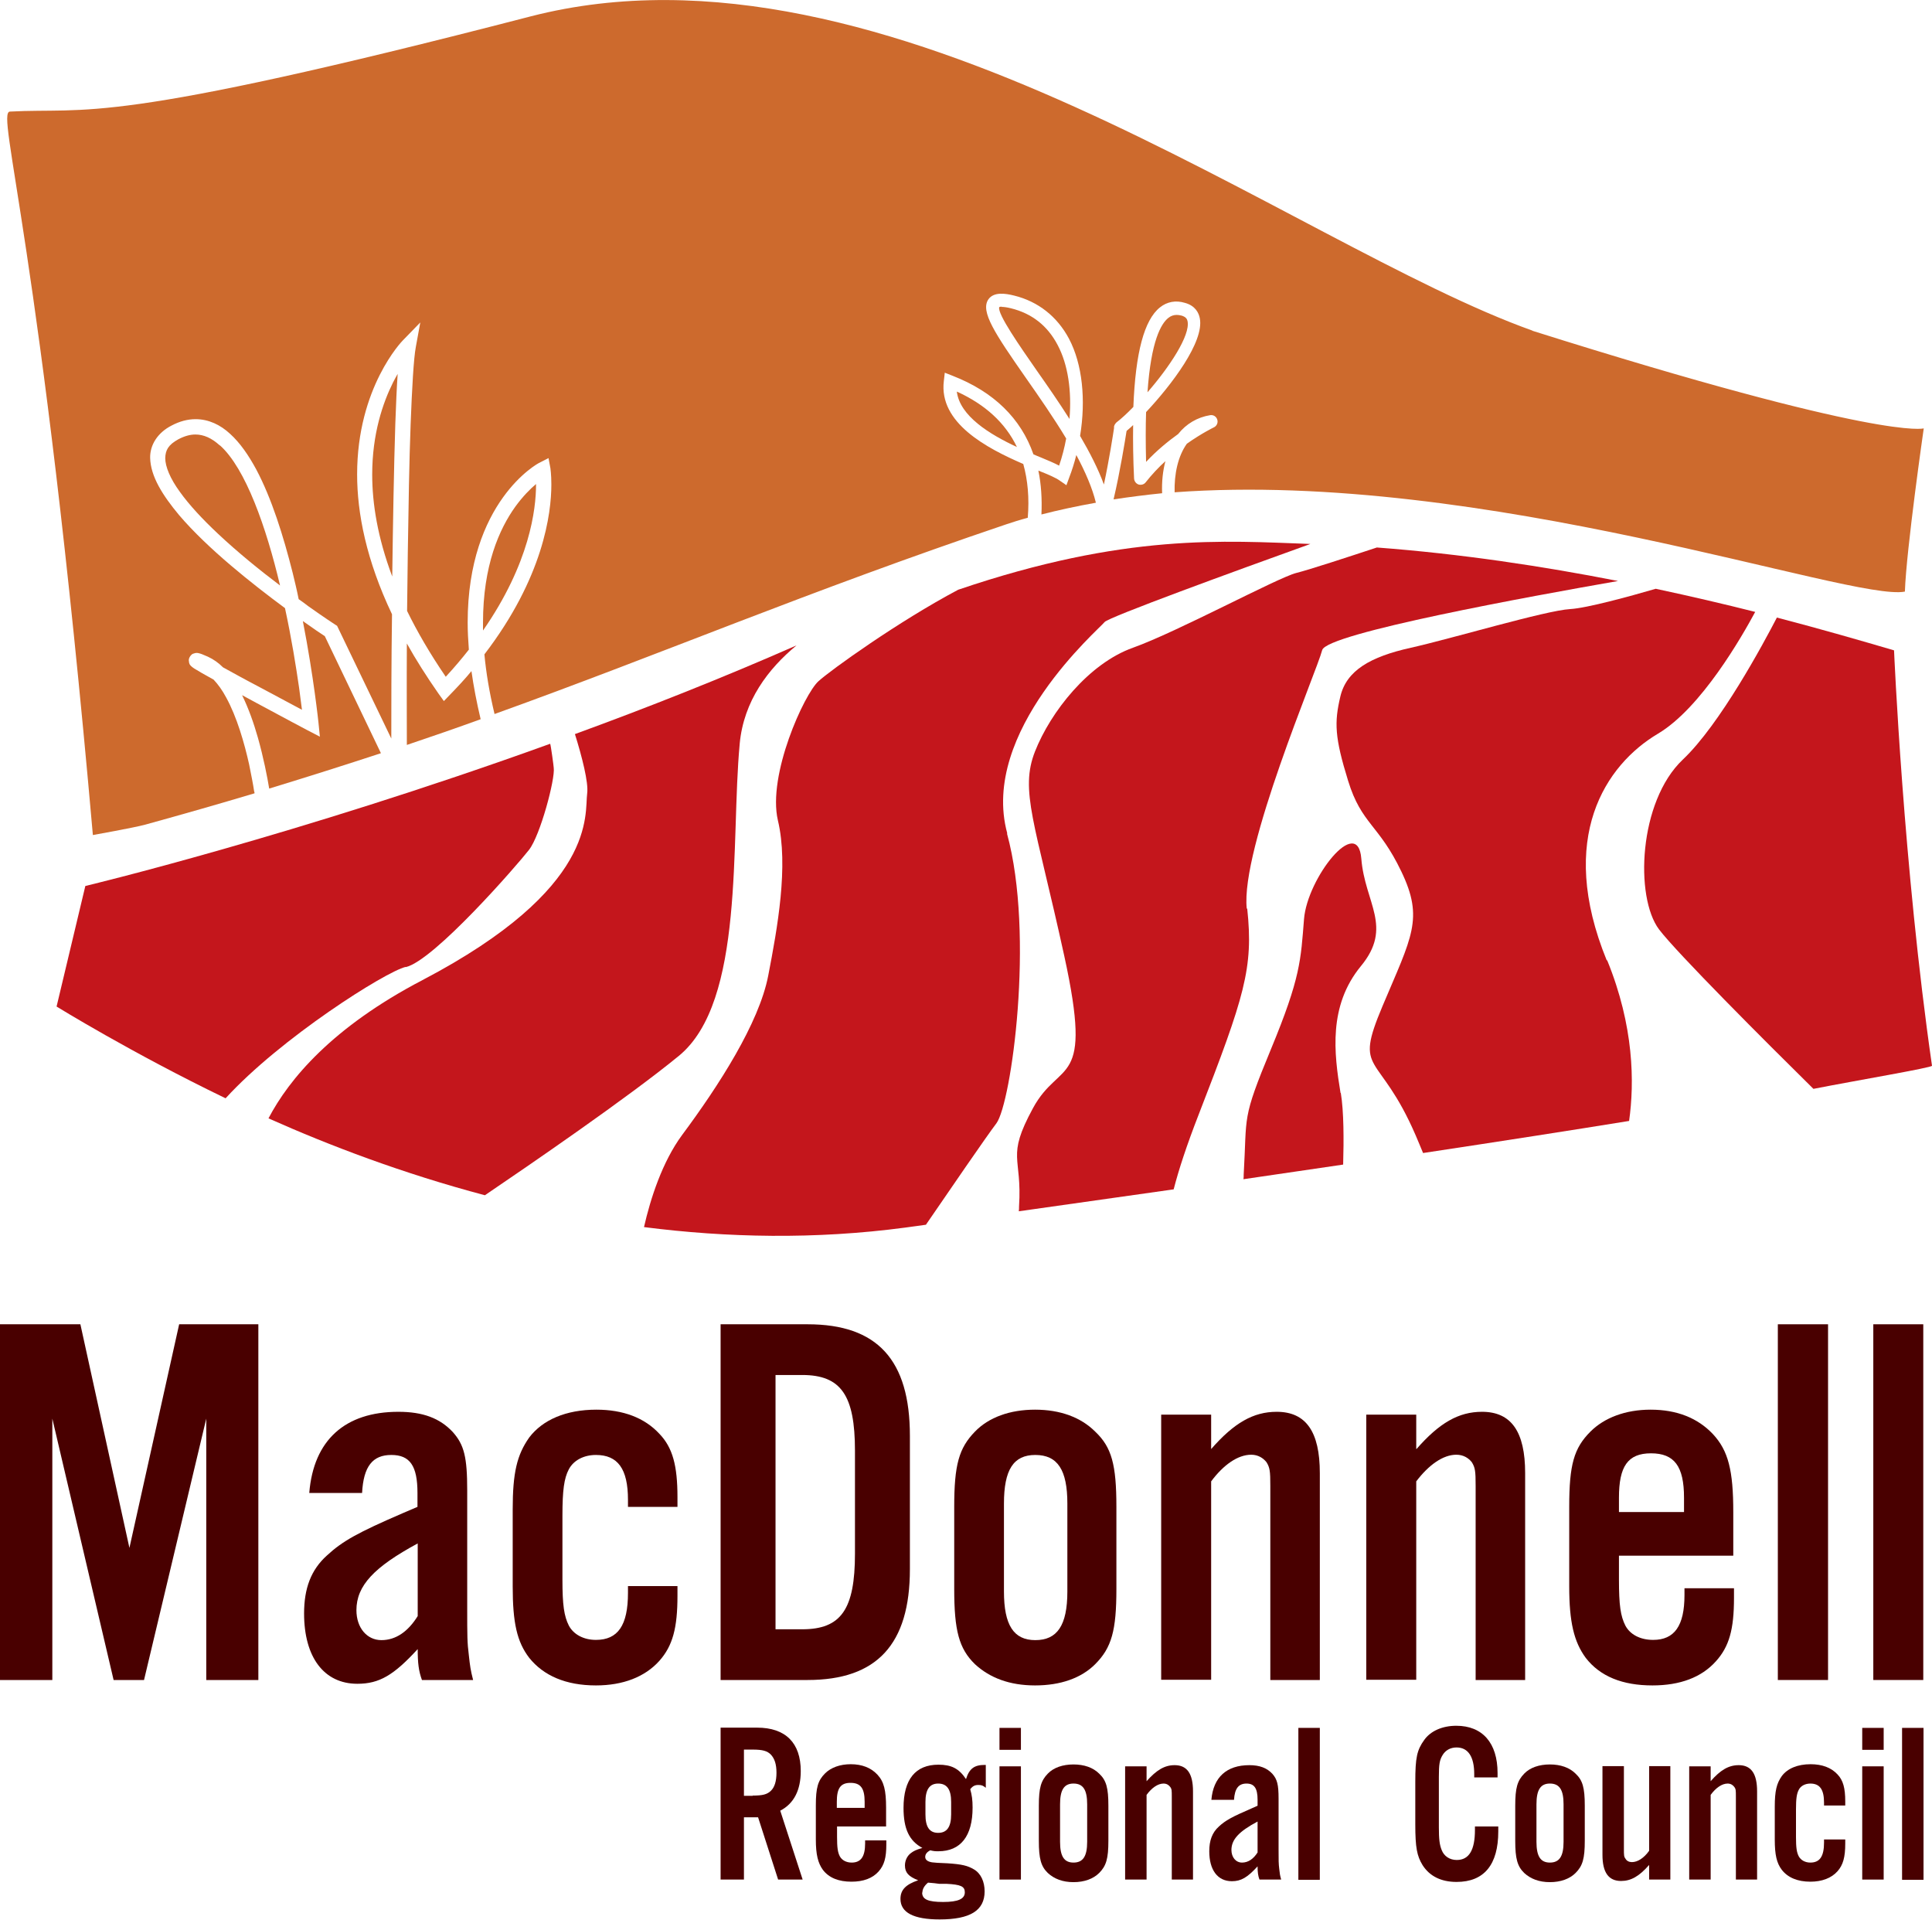
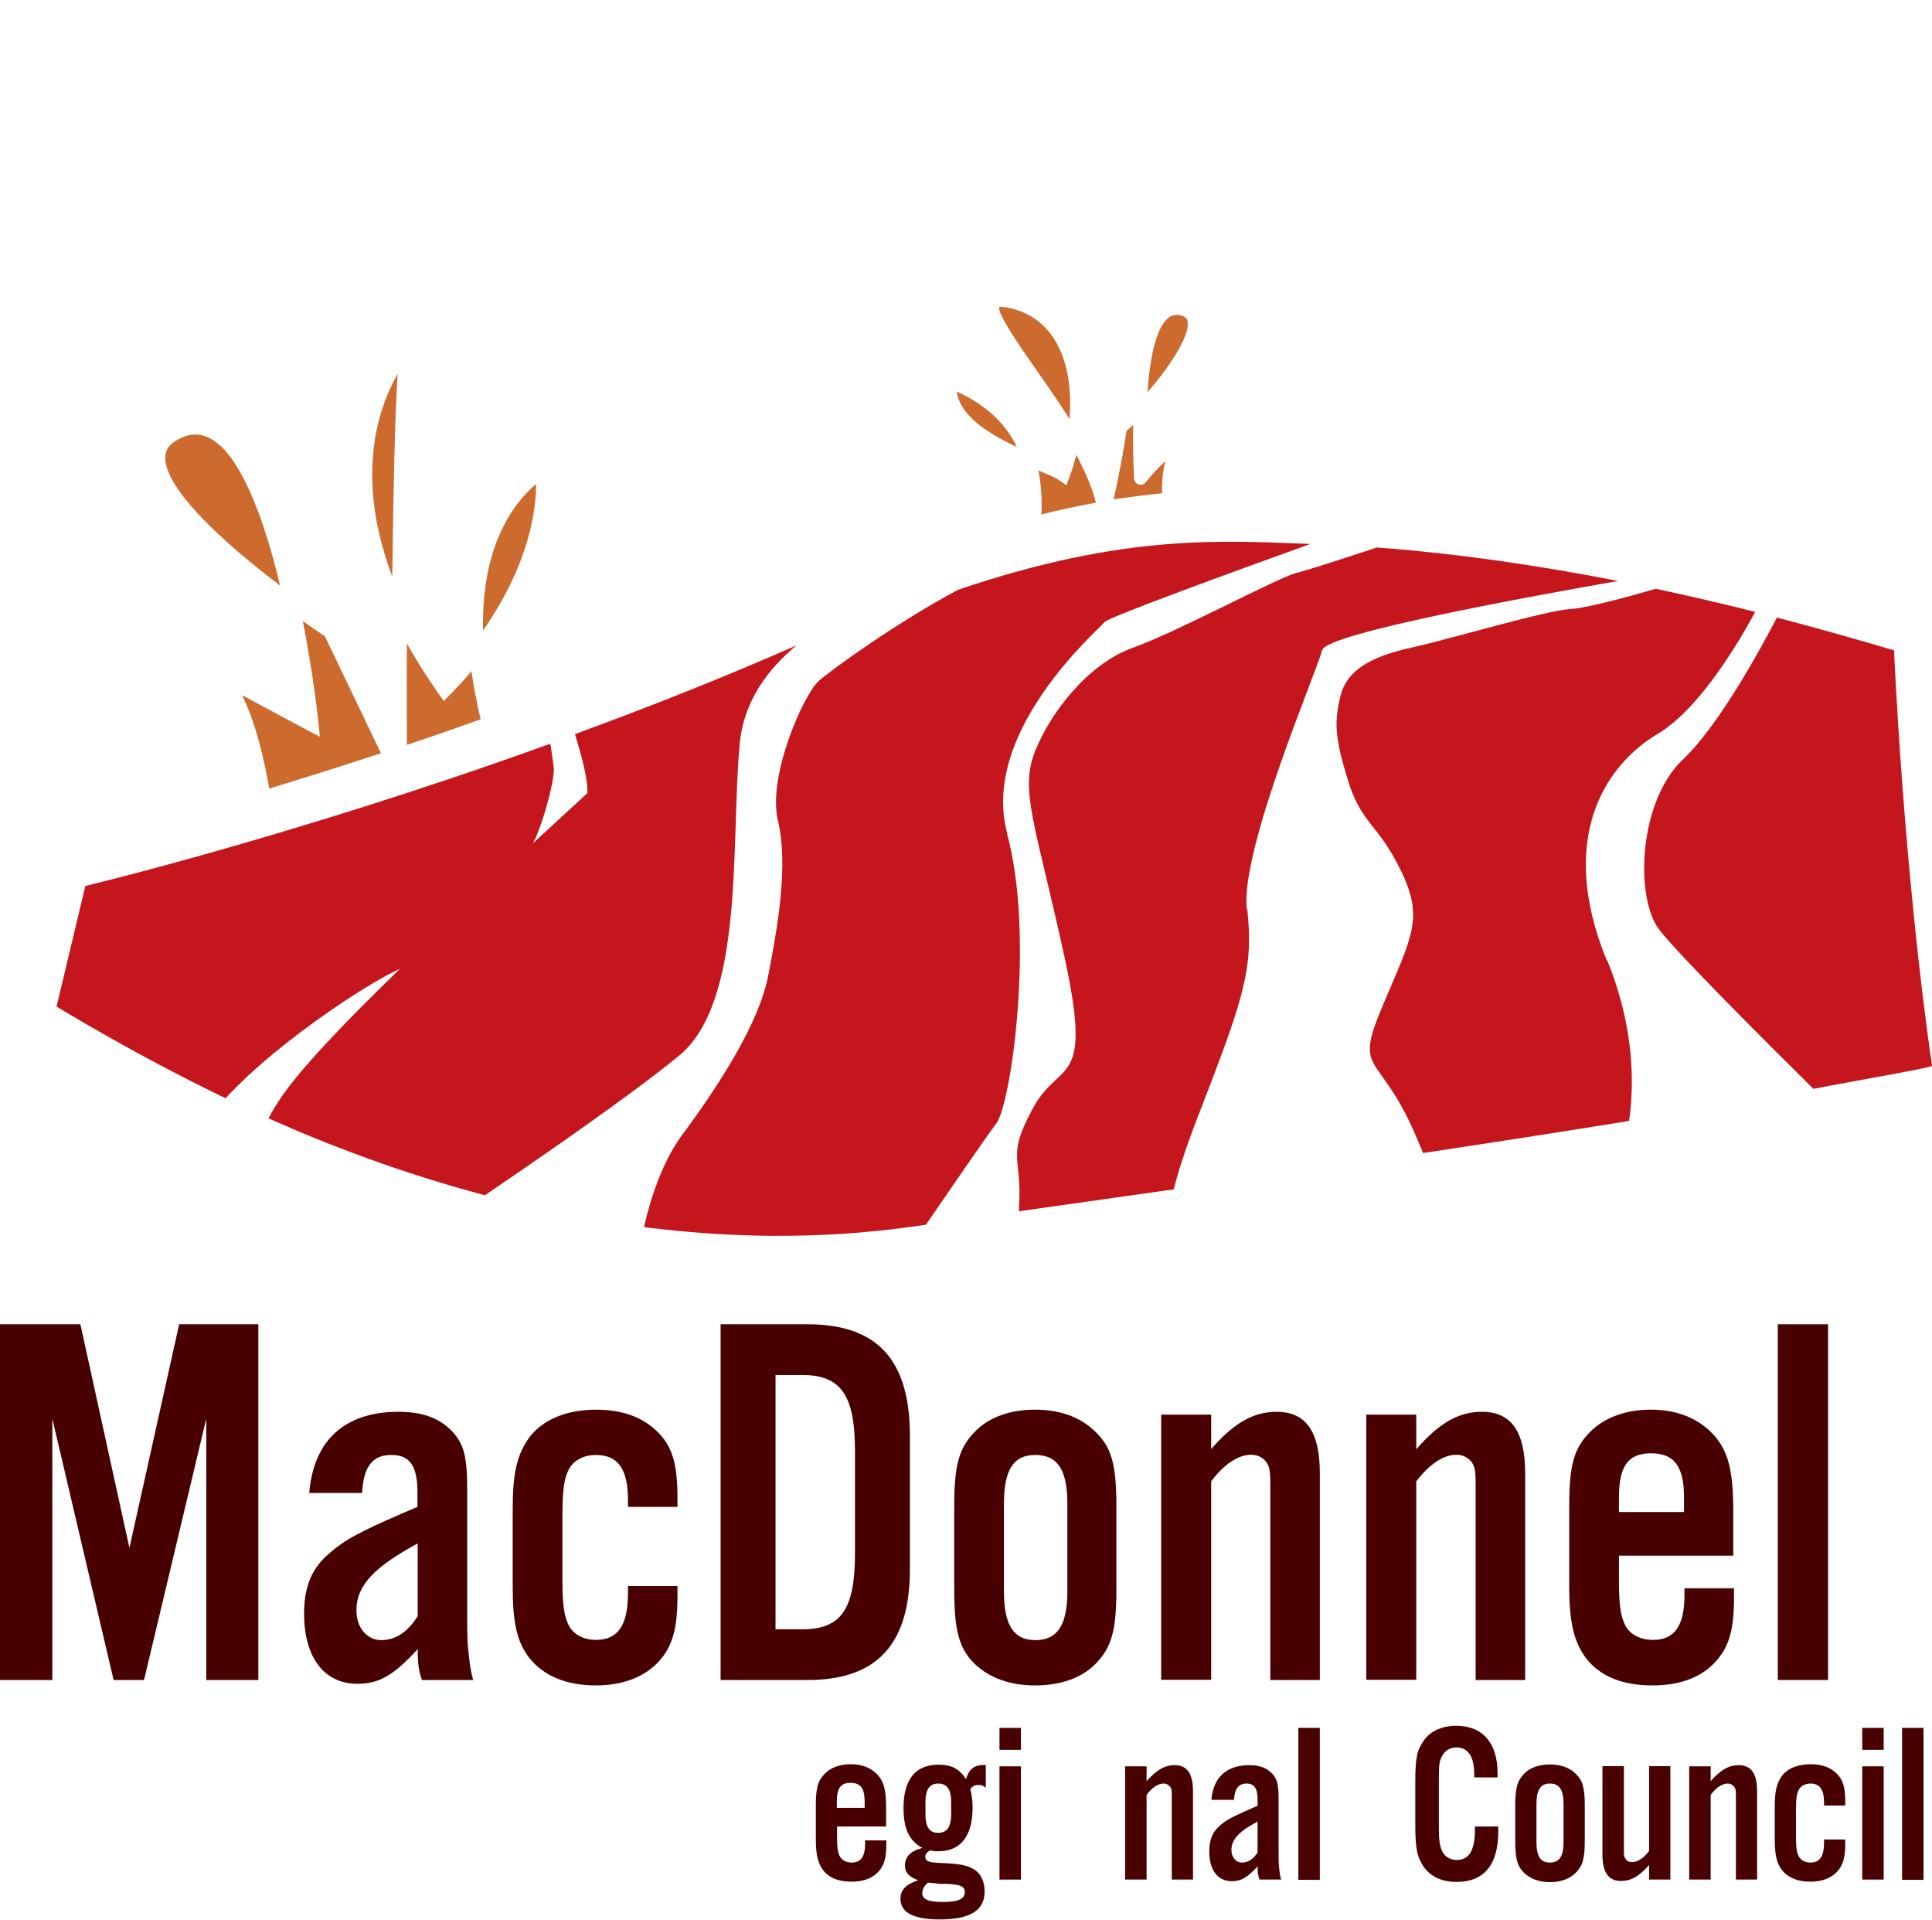
<svg xmlns="http://www.w3.org/2000/svg" width="155" height="154" viewBox="0 0 155 154" fill="none">
  <g clip-path="url(#clip0_2864_5989)">
-     <path d="M59.685 150.764H57.812V138.579H60.744C63.032 138.579 64.243 139.809 64.243 142.061C64.243 143.593 63.694 144.672 62.597 145.239L64.394 150.764H62.427L60.819 145.769H59.685V150.764ZM60.385 144.028C61.198 144.028 61.538 143.934 61.841 143.65C62.143 143.366 62.295 142.874 62.295 142.193C62.295 141.512 62.143 141.058 61.841 140.736C61.557 140.452 61.198 140.339 60.385 140.339H59.685V144.047H60.385V144.028Z" fill="#490000" />
    <path d="M67.155 146.526V147.34C67.155 148.21 67.212 148.589 67.382 148.91C67.552 149.213 67.893 149.402 68.328 149.402C69.065 149.402 69.406 148.929 69.406 147.87V147.624H71.108V147.945C71.108 149.024 70.938 149.61 70.484 150.121C69.992 150.67 69.254 150.935 68.309 150.935C67.288 150.935 66.512 150.632 66.02 149.989C65.623 149.44 65.453 148.759 65.453 147.548V144.823C65.453 143.385 65.623 142.818 66.191 142.25C66.663 141.777 67.401 141.512 68.252 141.512C69.16 141.512 69.879 141.796 70.389 142.345C70.919 142.912 71.089 143.594 71.089 145.013V146.507H67.155V146.526ZM69.368 144.521C69.368 143.442 69.046 143.007 68.233 143.007C67.42 143.007 67.136 143.461 67.136 144.521V145.013H69.368V144.521Z" fill="#490000" />
    <path d="M79.088 143.404C78.88 143.234 78.767 143.177 78.502 143.177C78.218 143.177 78.048 143.253 77.84 143.518C77.972 143.991 78.029 144.369 78.029 144.993C78.029 147.283 77.065 148.494 75.287 148.494C75.041 148.494 74.947 148.494 74.625 148.418C74.379 148.551 74.228 148.721 74.228 148.948C74.228 149.175 74.417 149.326 74.776 149.383C75.079 149.421 75.174 149.421 76.006 149.459C77.178 149.535 77.632 149.648 78.143 149.951C78.691 150.273 78.994 150.935 78.994 151.711C78.994 153.243 77.84 153.962 75.382 153.962C73.301 153.962 72.242 153.413 72.242 152.316C72.242 151.597 72.658 151.162 73.661 150.821C72.885 150.518 72.602 150.197 72.602 149.629C72.602 149.251 72.772 148.872 73.074 148.645C73.301 148.475 73.471 148.38 74.001 148.229C72.942 147.661 72.488 146.696 72.488 145.012C72.488 142.723 73.453 141.55 75.287 141.55C76.327 141.55 76.932 141.853 77.5 142.704C77.764 141.871 78.162 141.569 78.994 141.569H79.088V143.385V143.404ZM73.982 151.805C73.982 152.354 74.455 152.562 75.665 152.562C76.876 152.562 77.405 152.316 77.405 151.786C77.405 151.313 77.084 151.162 75.911 151.105H75.344C75.098 151.067 74.909 151.048 74.455 151.01C74.152 151.256 74.001 151.54 74.001 151.805M75.268 143.064C74.568 143.064 74.247 143.555 74.247 144.539V145.542C74.247 146.545 74.568 147.018 75.268 147.018C75.968 147.018 76.308 146.545 76.308 145.542V144.539C76.308 143.555 75.987 143.064 75.268 143.064Z" fill="#490000" />
    <path d="M81.906 140.358H80.186V138.598H81.906V140.358ZM81.906 150.765H80.186V141.682H81.906V150.765Z" fill="#490000" />
-     <path d="M84.062 142.269C84.535 141.777 85.273 141.531 86.124 141.531C86.975 141.531 87.693 141.777 88.185 142.269C88.752 142.798 88.923 143.404 88.923 144.842V147.661C88.923 149.08 88.752 149.667 88.185 150.235C87.712 150.708 86.994 150.972 86.124 150.972C85.254 150.972 84.573 150.708 84.062 150.235C83.514 149.705 83.344 149.08 83.344 147.661V144.842C83.344 143.404 83.514 142.836 84.062 142.269ZM86.124 143.063C85.367 143.063 85.046 143.574 85.046 144.728V147.737C85.046 148.891 85.367 149.402 86.124 149.402C86.88 149.402 87.221 148.91 87.221 147.737V144.728C87.221 143.574 86.899 143.063 86.124 143.063Z" fill="#490000" />
    <path d="M91.987 142.875C92.781 141.985 93.424 141.588 94.237 141.588C95.239 141.588 95.712 142.269 95.712 143.688V150.765H94.01V144.123C94.01 143.612 94.01 143.499 93.878 143.329C93.764 143.177 93.594 143.064 93.348 143.064C92.894 143.064 92.403 143.404 91.987 143.972V150.765H90.266V141.682H91.987V142.856V142.875Z" fill="#490000" />
    <path d="M101.045 150.765C100.931 150.462 100.893 150.178 100.893 149.705C100.08 150.594 99.57 150.897 98.832 150.897C97.678 150.897 97.017 149.989 97.017 148.494C97.017 147.643 97.243 146.999 97.792 146.507C98.322 146.015 98.851 145.732 100.383 145.069L100.893 144.842V144.369C100.893 143.442 100.629 143.064 100.005 143.064C99.381 143.064 99.059 143.442 99.002 144.369H97.187C97.338 142.553 98.416 141.588 100.232 141.588C101.064 141.588 101.65 141.815 102.085 142.288C102.463 142.723 102.577 143.139 102.577 144.275V148.305C102.577 149.27 102.577 149.478 102.633 149.932C102.671 150.292 102.69 150.424 102.785 150.765H101.026H101.045ZM98.794 148.381C98.794 148.986 99.154 149.402 99.645 149.402C100.137 149.402 100.553 149.119 100.893 148.589V146.11C99.4 146.905 98.794 147.548 98.794 148.4" fill="#490000" />
    <path d="M105.886 138.598H104.165V150.783H105.886V138.598Z" fill="#490000" />
    <path d="M118.274 142.553V142.307C118.274 140.906 117.782 140.168 116.855 140.168C116.364 140.168 115.967 140.396 115.74 140.774C115.494 141.171 115.437 141.512 115.437 142.534V146.583C115.437 147.529 115.494 147.983 115.664 148.399C115.853 148.891 116.307 149.194 116.874 149.194C117.858 149.194 118.331 148.399 118.331 146.791V146.507H120.203V146.904C120.203 149.572 119.068 150.954 116.855 150.954C115.626 150.954 114.7 150.499 114.132 149.61C113.678 148.872 113.546 148.191 113.546 146.337V142.931C113.546 140.982 113.678 140.377 114.265 139.563C114.775 138.844 115.721 138.428 116.837 138.428C118.936 138.428 120.146 139.809 120.146 142.212V142.571H118.274V142.553Z" fill="#490000" />
    <path d="M122.283 142.269C122.756 141.777 123.493 141.531 124.344 141.531C125.195 141.531 125.914 141.777 126.406 142.269C126.973 142.798 127.143 143.404 127.143 144.842V147.661C127.143 149.08 126.973 149.667 126.406 150.235C125.933 150.708 125.214 150.972 124.344 150.972C123.475 150.972 122.794 150.708 122.283 150.235C121.735 149.705 121.564 149.08 121.564 147.661V144.842C121.564 143.404 121.735 142.836 122.283 142.269ZM124.344 143.063C123.588 143.063 123.267 143.574 123.267 144.728V147.737C123.267 148.891 123.588 149.402 124.344 149.402C125.101 149.402 125.441 148.91 125.441 147.737V144.728C125.441 143.574 125.12 143.063 124.344 143.063Z" fill="#490000" />
    <path d="M134.008 150.765H132.306V149.592C131.512 150.5 130.85 150.878 130.056 150.878C129.053 150.878 128.562 150.197 128.562 148.778V141.664H130.282V148.305C130.282 148.816 130.282 148.929 130.415 149.1C130.509 149.27 130.699 149.365 130.925 149.365C131.379 149.365 131.89 149.043 132.306 148.456V141.664H134.008V150.746V150.765Z" fill="#490000" />
    <path d="M137.242 142.875C138.018 141.985 138.68 141.588 139.493 141.588C140.495 141.588 140.968 142.269 140.968 143.688V150.765H139.266V144.123C139.266 143.612 139.266 143.499 139.134 143.329C139.02 143.177 138.85 143.064 138.604 143.064C138.15 143.064 137.658 143.404 137.242 143.972V150.765H135.521V141.682H137.242V142.856V142.875Z" fill="#490000" />
    <path d="M146.338 144.842V144.596C146.338 143.537 145.998 143.064 145.241 143.064C144.825 143.064 144.466 143.253 144.315 143.556C144.145 143.877 144.088 144.275 144.088 145.145V147.34C144.088 148.21 144.145 148.589 144.315 148.91C144.485 149.213 144.825 149.402 145.241 149.402C145.998 149.402 146.338 148.91 146.338 147.794V147.548H148.04V147.87C148.04 148.967 147.87 149.592 147.416 150.102C146.925 150.651 146.168 150.935 145.241 150.935C144.22 150.935 143.445 150.613 142.953 149.989C142.537 149.44 142.386 148.778 142.386 147.548V144.918C142.386 143.65 142.537 143.045 142.953 142.458C143.407 141.853 144.22 141.512 145.26 141.512C146.168 141.512 146.906 141.777 147.416 142.326C147.87 142.799 148.04 143.423 148.04 144.502V144.823H146.338V144.842Z" fill="#490000" />
    <path d="M151.123 140.358H149.402V138.598H151.123V140.358ZM151.123 150.765H149.402V141.682H151.123V150.765Z" fill="#490000" />
    <path d="M154.32 138.598H152.599V150.783H154.32V138.598Z" fill="#490000" />
    <path d="M20.727 134.757H16.548V113.792L11.555 134.757H9.115L4.198 113.792V134.757H0V106.224H6.449L10.383 124.161L14.373 106.224H20.727V134.757Z" fill="#490000" />
    <path d="M33.852 134.757C33.588 134.038 33.512 133.395 33.512 132.278C31.583 134.379 30.429 135.06 28.671 135.06C25.985 135.06 24.396 132.922 24.396 129.421C24.396 127.416 24.945 125.921 26.231 124.767C27.479 123.613 28.708 122.931 32.302 121.38L33.493 120.869V119.753C33.493 117.577 32.888 116.706 31.394 116.706C29.9 116.706 29.162 117.614 29.049 119.753H24.812C25.153 115.514 27.687 113.244 31.961 113.244C33.928 113.244 35.29 113.755 36.33 114.871C37.237 115.893 37.483 116.877 37.483 119.544V128.986C37.483 131.257 37.483 131.73 37.616 132.789C37.71 133.641 37.748 133.943 37.956 134.757H33.852ZM28.595 129.156C28.595 130.576 29.446 131.559 30.599 131.559C31.753 131.559 32.736 130.878 33.512 129.629V123.802C30.013 125.694 28.595 127.189 28.595 129.156Z" fill="#490000" />
    <path d="M50.381 120.85V120.301C50.381 117.822 49.567 116.706 47.809 116.706C46.825 116.706 46.012 117.141 45.634 117.86C45.256 118.579 45.123 119.525 45.123 121.588V126.715C45.123 128.759 45.256 129.629 45.634 130.386C46.012 131.105 46.825 131.54 47.809 131.54C49.567 131.54 50.381 130.386 50.381 127.775V127.226H54.352V128.002C54.352 130.575 53.974 132.013 52.896 133.224C51.742 134.511 49.983 135.192 47.809 135.192C45.407 135.192 43.61 134.416 42.457 132.978C41.473 131.692 41.133 130.159 41.133 127.245V121.077C41.133 118.125 41.473 116.706 42.457 115.306C43.535 113.887 45.407 113.073 47.846 113.073C49.983 113.073 51.704 113.717 52.896 115.003C53.974 116.12 54.352 117.577 54.352 120.093V120.869H50.381V120.85Z" fill="#490000" />
    <path d="M57.812 106.224H64.791C70.389 106.224 72.999 109.081 72.999 115.173V125.864C72.999 131.9 70.351 134.757 64.791 134.757H57.812V106.224ZM64.356 130.689C67.476 130.689 68.592 129.099 68.592 124.615V116.365C68.592 111.919 67.476 110.292 64.356 110.292H62.219V130.689H64.356Z" fill="#490000" />
    <path d="M78.219 114.833C79.335 113.679 81.037 113.073 83.041 113.073C85.046 113.073 86.71 113.679 87.864 114.833C89.188 116.082 89.566 117.482 89.566 120.869V127.453C89.566 130.784 89.188 132.165 87.864 133.489C86.748 134.606 85.084 135.192 83.041 135.192C80.999 135.192 79.41 134.587 78.219 133.489C76.933 132.24 76.555 130.784 76.555 127.453V120.869C76.555 117.482 76.933 116.157 78.219 114.833ZM83.06 116.706C81.302 116.706 80.545 117.898 80.545 120.604V127.662C80.545 130.348 81.32 131.559 83.06 131.559C84.8 131.559 85.632 130.405 85.632 127.662V120.604C85.632 117.917 84.857 116.706 83.06 116.706Z" fill="#490000" />
    <path d="M97.168 116.233C99.003 114.133 100.554 113.244 102.426 113.244C104.771 113.244 105.887 114.833 105.887 118.163V134.757H101.915V119.185C101.915 117.993 101.877 117.728 101.613 117.293C101.348 116.952 100.932 116.687 100.383 116.687C99.305 116.687 98.152 117.501 97.168 118.825V134.738H93.159V113.471H97.168V116.214V116.233Z" fill="#490000" />
    <path d="M113.64 116.233C115.475 114.133 117.026 113.244 118.898 113.244C121.243 113.244 122.359 114.833 122.359 118.163V134.757H118.387V119.185C118.387 117.993 118.349 117.728 118.085 117.293C117.82 116.952 117.404 116.687 116.837 116.687C115.778 116.687 114.624 117.501 113.622 118.825V134.738H109.612V113.471H113.622V116.214L113.64 116.233Z" fill="#490000" />
    <path d="M129.885 124.785V126.715C129.885 128.778 130.017 129.629 130.396 130.386C130.774 131.105 131.587 131.54 132.627 131.54C134.329 131.54 135.142 130.424 135.142 127.945V127.397H139.114V128.172C139.114 130.689 138.736 132.07 137.658 133.262C136.504 134.549 134.783 135.192 132.57 135.192C130.169 135.192 128.372 134.473 127.218 132.978C126.273 131.692 125.895 130.102 125.895 127.245V120.869C125.895 117.482 126.273 116.157 127.597 114.833C128.712 113.717 130.414 113.073 132.419 113.073C134.556 113.073 136.22 113.754 137.431 115.041C138.66 116.366 139.057 117.955 139.057 121.285V124.785H129.866H129.885ZM135.105 120.131C135.105 117.614 134.329 116.574 132.457 116.574C130.585 116.574 129.885 117.633 129.885 120.131V121.285H135.105V120.131Z" fill="#490000" />
    <path d="M146.66 106.224H142.632V134.757H146.66V106.224Z" fill="#490000" />
-     <path d="M154.3 106.224H150.291V134.757H154.3V106.224Z" fill="#490000" />
    <path d="M36.121 55.704L35.61 56.234L35.175 55.629C34.211 54.247 33.36 52.904 32.641 51.617C32.622 54.985 32.641 57.88 32.641 59.753C34.665 59.072 36.632 58.391 38.561 57.691C38.239 56.329 37.993 55.042 37.823 53.831C37.312 54.455 36.745 55.061 36.14 55.685" fill="#CD6A2D" />
    <path d="M24.301 49.839C25.171 54.304 25.549 57.956 25.549 57.956L25.663 59.091L24.642 58.561C24.642 58.561 22.675 57.521 20.576 56.386C20.197 56.177 19.8 55.969 19.422 55.761C19.951 56.84 20.367 58.032 20.689 59.167C21.143 60.775 21.445 62.327 21.597 63.254C24.755 62.289 27.743 61.343 30.561 60.416L26.06 51.031C25.795 50.861 25.152 50.425 24.301 49.82" fill="#CD6A2D" />
-     <path d="M59.344 59.659C59.666 56.215 61.633 53.642 63.902 51.769C57.964 54.38 51.931 56.764 46.125 58.883C46.693 60.699 47.222 62.762 47.109 63.632C46.882 65.297 48.016 71.22 33.889 78.618C26.646 82.402 23.185 86.565 21.54 89.706C26.457 91.9 32.339 94.133 38.901 95.874C42.362 93.528 50.38 88.041 54.465 84.692C59.779 80.34 58.607 67.53 59.344 59.678" fill="#C4161C" />
+     <path d="M59.344 59.659C59.666 56.215 61.633 53.642 63.902 51.769C57.964 54.38 51.931 56.764 46.125 58.883C46.693 60.699 47.222 62.762 47.109 63.632C26.646 82.402 23.185 86.565 21.54 89.706C26.457 91.9 32.339 94.133 38.901 95.874C42.362 93.528 50.38 88.041 54.465 84.692C59.779 80.34 58.607 67.53 59.344 59.678" fill="#C4161C" />
    <path d="M80.81 66.849C78.578 58.675 88.223 50.425 88.62 49.895C88.904 49.517 99.079 45.808 105.13 43.632C98.228 43.386 90.303 42.743 76.876 47.303C72.054 49.857 66.588 53.793 65.662 54.644C64.527 55.666 61.558 62.156 62.409 65.808C63.279 69.46 62.371 74.436 61.633 78.258C60.896 82.08 57.643 87.113 54.731 91.03C53.123 93.206 52.178 96.177 51.667 98.428C58.324 99.28 65.397 99.431 72.64 98.466C73.189 98.39 73.737 98.315 74.285 98.239C76.101 95.59 79.108 91.2 79.94 90.103C81.131 88.495 83.022 75.023 80.791 66.868" fill="#C4161C" />
    <path d="M100.024 72.884C99.513 68.097 105.641 53.85 106.076 52.147C106.416 50.803 122.888 47.814 129.81 46.603C123.834 45.43 117.252 44.427 110.463 43.916C108.402 44.597 104.998 45.714 103.995 45.959C102.501 46.338 94.445 50.69 90.889 51.958C87.334 53.225 84.289 57.104 83.041 60.264C81.793 63.424 83.041 65.959 85.386 76.688C87.731 87.416 85.046 84.88 82.871 88.892C80.696 92.903 82.02 92.695 81.755 96.782C81.755 96.914 81.755 97.028 81.736 97.16C86.124 96.536 90.265 95.949 94.161 95.401C94.558 93.849 95.201 91.881 96.166 89.403C99.854 79.904 100.572 77.653 100.062 72.884" fill="#C4161C" />
    <path d="M142.556 49.536C141.497 51.579 137.998 58.107 135.01 60.926C131.455 64.294 131.152 71.957 133.1 74.549C134.519 76.423 141.648 83.556 145.488 87.34C148.967 86.659 155.019 85.637 155 85.486C152.693 69.498 151.955 52.166 151.955 52.166C149.44 51.428 146.244 50.501 142.556 49.536Z" fill="#C4161C" />
    <path d="M32.547 77.577C34.836 77.047 41.53 69.346 42.438 68.173C43.346 67.019 44.556 62.459 44.424 61.589C44.424 61.475 44.197 59.81 44.14 59.659C23.715 67.038 6.846 71.068 6.846 71.068L4.539 80.737C4.539 80.737 10.572 84.464 18.099 88.097C22.524 83.254 30.94 77.937 32.547 77.558" fill="#C4161C" />
    <path d="M128.902 77.028C124.893 67.208 128.808 61.343 133.025 58.845C136.486 56.783 139.757 51.05 140.816 49.082C138.339 48.457 135.672 47.833 132.836 47.227C130.755 47.833 127.313 48.779 125.971 48.855C124.004 48.968 116.42 51.239 113.186 51.958C109.953 52.677 108.024 53.774 107.532 55.874C107.04 57.956 107.078 59.148 108.156 62.629C109.234 66.13 110.615 66.111 112.43 69.914C114.246 73.698 113.262 75.136 110.917 80.699C108.572 86.262 110.615 84.2 113.584 91.087C113.792 91.598 114 92.052 114.17 92.487C120.676 91.503 126.141 90.652 130.699 89.914C131.134 86.849 131.096 82.308 128.94 77.028" fill="#C4161C" />
-     <path d="M107.55 87.681C107.021 84.464 106.567 80.68 109.177 77.501C111.787 74.341 109.498 72.449 109.215 68.873C108.931 65.297 104.884 70.425 104.619 73.717C104.354 77.009 104.354 78.391 101.971 84.143C99.589 89.895 100.061 89.365 99.778 94.228C99.778 94.36 99.778 94.474 99.759 94.587C102.558 94.171 105.224 93.793 107.758 93.414C107.815 91.427 107.815 89.157 107.569 87.662" fill="#C4161C" />
    <path d="M29.861 38.07C29.861 40.397 30.296 43.122 31.469 46.244C31.526 41.949 31.601 37.521 31.715 34.002C31.771 32.45 31.828 31.088 31.904 29.99C31.79 30.198 31.658 30.425 31.544 30.652C30.712 32.318 29.861 34.796 29.861 38.07Z" fill="#CD6A2D" />
    <path d="M43.005 38.826C42.551 39.205 41.946 39.81 41.341 40.643C40.055 42.44 38.75 45.354 38.75 49.952C38.75 50.16 38.75 50.368 38.75 50.576C42.513 45.165 43.005 40.813 43.005 38.883V38.826Z" fill="#CD6A2D" />
    <path d="M17.625 35.723C16.982 35.137 16.339 34.853 15.678 34.853C15.261 34.853 14.826 34.967 14.316 35.231C13.484 35.686 13.276 36.121 13.257 36.745C13.257 37.426 13.654 38.391 14.429 39.451C15.186 40.511 16.264 41.665 17.474 42.8C19.063 44.295 20.859 45.752 22.467 46.963C21.37 42.327 19.706 37.559 17.644 35.723" fill="#CD6A2D" />
    <path d="M87.92 40.321C87.636 39.148 87.069 37.842 86.35 36.499C86.199 37.105 86.01 37.71 85.783 38.297L85.556 38.921L85.008 38.542C84.724 38.334 84.081 38.051 83.306 37.748C83.533 38.845 83.608 40.018 83.552 41.267C84.875 40.927 86.35 40.605 87.939 40.321" fill="#CD6A2D" />
    <path d="M90.379 34.588C90.266 35.307 89.868 37.805 89.339 40.056C90.606 39.867 91.911 39.697 93.235 39.564C93.197 38.637 93.291 37.767 93.499 36.991C92.951 37.483 92.403 38.07 91.911 38.694C91.778 38.864 91.552 38.921 91.344 38.864C91.135 38.789 91.003 38.599 90.984 38.391C90.909 36.821 90.89 35.402 90.909 34.096C90.719 34.267 90.549 34.437 90.398 34.55" fill="#CD6A2D" />
-     <path d="M122.963 26.527C103.655 19.64 71.183 -6.017 42.608 1.305C8.359 10.179 7.167 8.609 0.794 8.95C-0.36 9.006 3.29 19.659 7.451 66.981C7.451 66.981 10.742 66.394 11.649 66.148C14.732 65.297 17.644 64.465 20.424 63.632C20.424 63.575 20.405 63.518 20.387 63.462C20.311 62.932 20.16 62.175 19.989 61.324C19.611 59.621 19.006 57.502 18.136 55.931C17.833 55.363 17.493 54.89 17.134 54.512C16.415 54.115 15.848 53.793 15.583 53.623C15.488 53.547 15.451 53.547 15.299 53.395C15.261 53.339 15.167 53.301 15.148 52.979C15.129 52.752 15.356 52.468 15.507 52.431C15.659 52.374 15.715 52.374 15.772 52.374C15.942 52.374 15.961 52.412 16.018 52.412C16.075 52.431 16.131 52.45 16.188 52.468C16.32 52.525 16.472 52.582 16.68 52.676C17.134 52.885 17.531 53.169 17.89 53.528C18.684 53.963 19.668 54.512 20.651 55.023C21.994 55.742 23.337 56.461 24.226 56.934C24.169 56.461 24.093 55.874 23.999 55.193C23.753 53.49 23.393 51.22 22.864 48.779C20.254 46.849 16.68 44.029 14.373 41.324C13.049 39.734 12.084 38.221 12.046 36.726C12.027 35.685 12.652 34.701 13.767 34.134C14.41 33.793 15.053 33.623 15.696 33.623C16.736 33.623 17.682 34.077 18.457 34.796C19.252 35.515 19.933 36.499 20.557 37.653C21.786 39.962 22.732 42.97 23.488 45.978C23.658 46.678 23.828 47.379 23.961 48.06C24.244 48.249 24.49 48.438 24.736 48.627C26.041 49.554 26.892 50.103 26.892 50.103L27.043 50.198L31.393 59.242C31.393 56.915 31.393 53.282 31.45 49.271C29.388 44.938 28.651 41.172 28.651 38.05C28.651 31.069 32.263 27.36 32.32 27.303L33.719 25.865L33.36 27.833C33.19 28.722 33.057 31.069 32.944 34.02C32.83 36.991 32.774 40.643 32.717 44.313C32.698 45.884 32.679 47.473 32.66 49.006C33.473 50.671 34.495 52.431 35.762 54.285C36.443 53.547 37.067 52.809 37.615 52.109C37.558 51.352 37.52 50.633 37.52 49.933C37.52 40.226 43.156 37.161 43.27 37.123L44.007 36.745L44.158 37.559C44.158 37.559 44.234 38.05 44.234 38.864C44.234 41.172 43.591 46.319 38.863 52.487C38.996 53.944 39.26 55.534 39.676 57.274C53.293 52.374 64.602 47.511 80.715 42.062C81.225 41.891 81.812 41.702 82.455 41.532C82.587 39.943 82.455 38.505 82.095 37.218C79.164 35.95 75.306 33.926 75.722 30.558L75.798 29.895L76.422 30.141C79.731 31.428 81.906 33.566 82.909 36.442C83.117 36.537 83.306 36.612 83.495 36.688C84.081 36.934 84.592 37.142 84.97 37.35C85.216 36.631 85.405 35.893 85.537 35.174C84.535 33.509 83.362 31.825 82.303 30.312C79.807 26.735 78.634 24.976 79.296 24.011C79.731 23.387 80.677 23.538 81.358 23.708C83.287 24.181 84.819 25.392 85.764 27.171C86.842 29.214 87.126 32.071 86.653 34.966C87.428 36.291 88.109 37.615 88.563 38.864C88.998 36.821 89.301 34.834 89.376 34.342C89.376 34.304 89.376 34.285 89.376 34.228C89.376 34.172 89.414 34.115 89.433 34.058C89.471 34.001 89.509 33.944 89.565 33.888C89.963 33.585 90.435 33.15 90.927 32.639C91.097 28.287 91.797 25.657 93.064 24.654C93.631 24.2 94.331 24.068 95.069 24.295C95.901 24.522 96.184 25.108 96.26 25.544C96.619 27.417 93.991 30.879 91.948 33.055C91.91 34.209 91.91 35.534 91.948 37.048C92.818 36.12 93.726 35.383 94.52 34.815C95.163 34.001 96.052 33.471 97.092 33.301C97.357 33.263 97.584 33.415 97.66 33.661C97.735 33.907 97.622 34.172 97.376 34.285C97.376 34.285 96.43 34.739 95.22 35.591C94.501 36.593 94.199 38.032 94.237 39.488C119.086 37.672 148.589 48.287 152.825 47.454C152.938 44.086 154.338 34.361 154.338 34.361C154.338 34.361 151.066 35.401 122.926 26.527" fill="#CD6A2D" />
    <path d="M94.407 25.26C94.161 25.26 93.934 25.335 93.726 25.506C93.158 25.96 92.345 27.322 92.061 31.466C93.82 29.441 95.503 26.906 95.276 25.771C95.239 25.6 95.163 25.43 94.804 25.317C94.652 25.279 94.52 25.26 94.407 25.26Z" fill="#CD6A2D" />
    <path d="M76.763 31.409C77.008 33.377 79.391 34.834 81.585 35.856C80.659 33.926 79.051 32.45 76.763 31.409Z" fill="#CD6A2D" />
    <path d="M80.374 24.598C80.204 24.598 80.166 24.636 80.166 24.636C79.996 25.165 81.849 27.814 83.192 29.744C84.043 30.955 84.951 32.261 85.802 33.604C85.991 31.372 85.688 29.252 84.856 27.682C84.043 26.13 82.795 25.146 81.112 24.73C80.734 24.636 80.507 24.617 80.355 24.617" fill="#CD6A2D" />
  </g>
  <defs>
    <clipPath id="clip0_2864_5989">
      <rect width="155" height="154" fill="white" />
    </clipPath>
  </defs>
</svg>